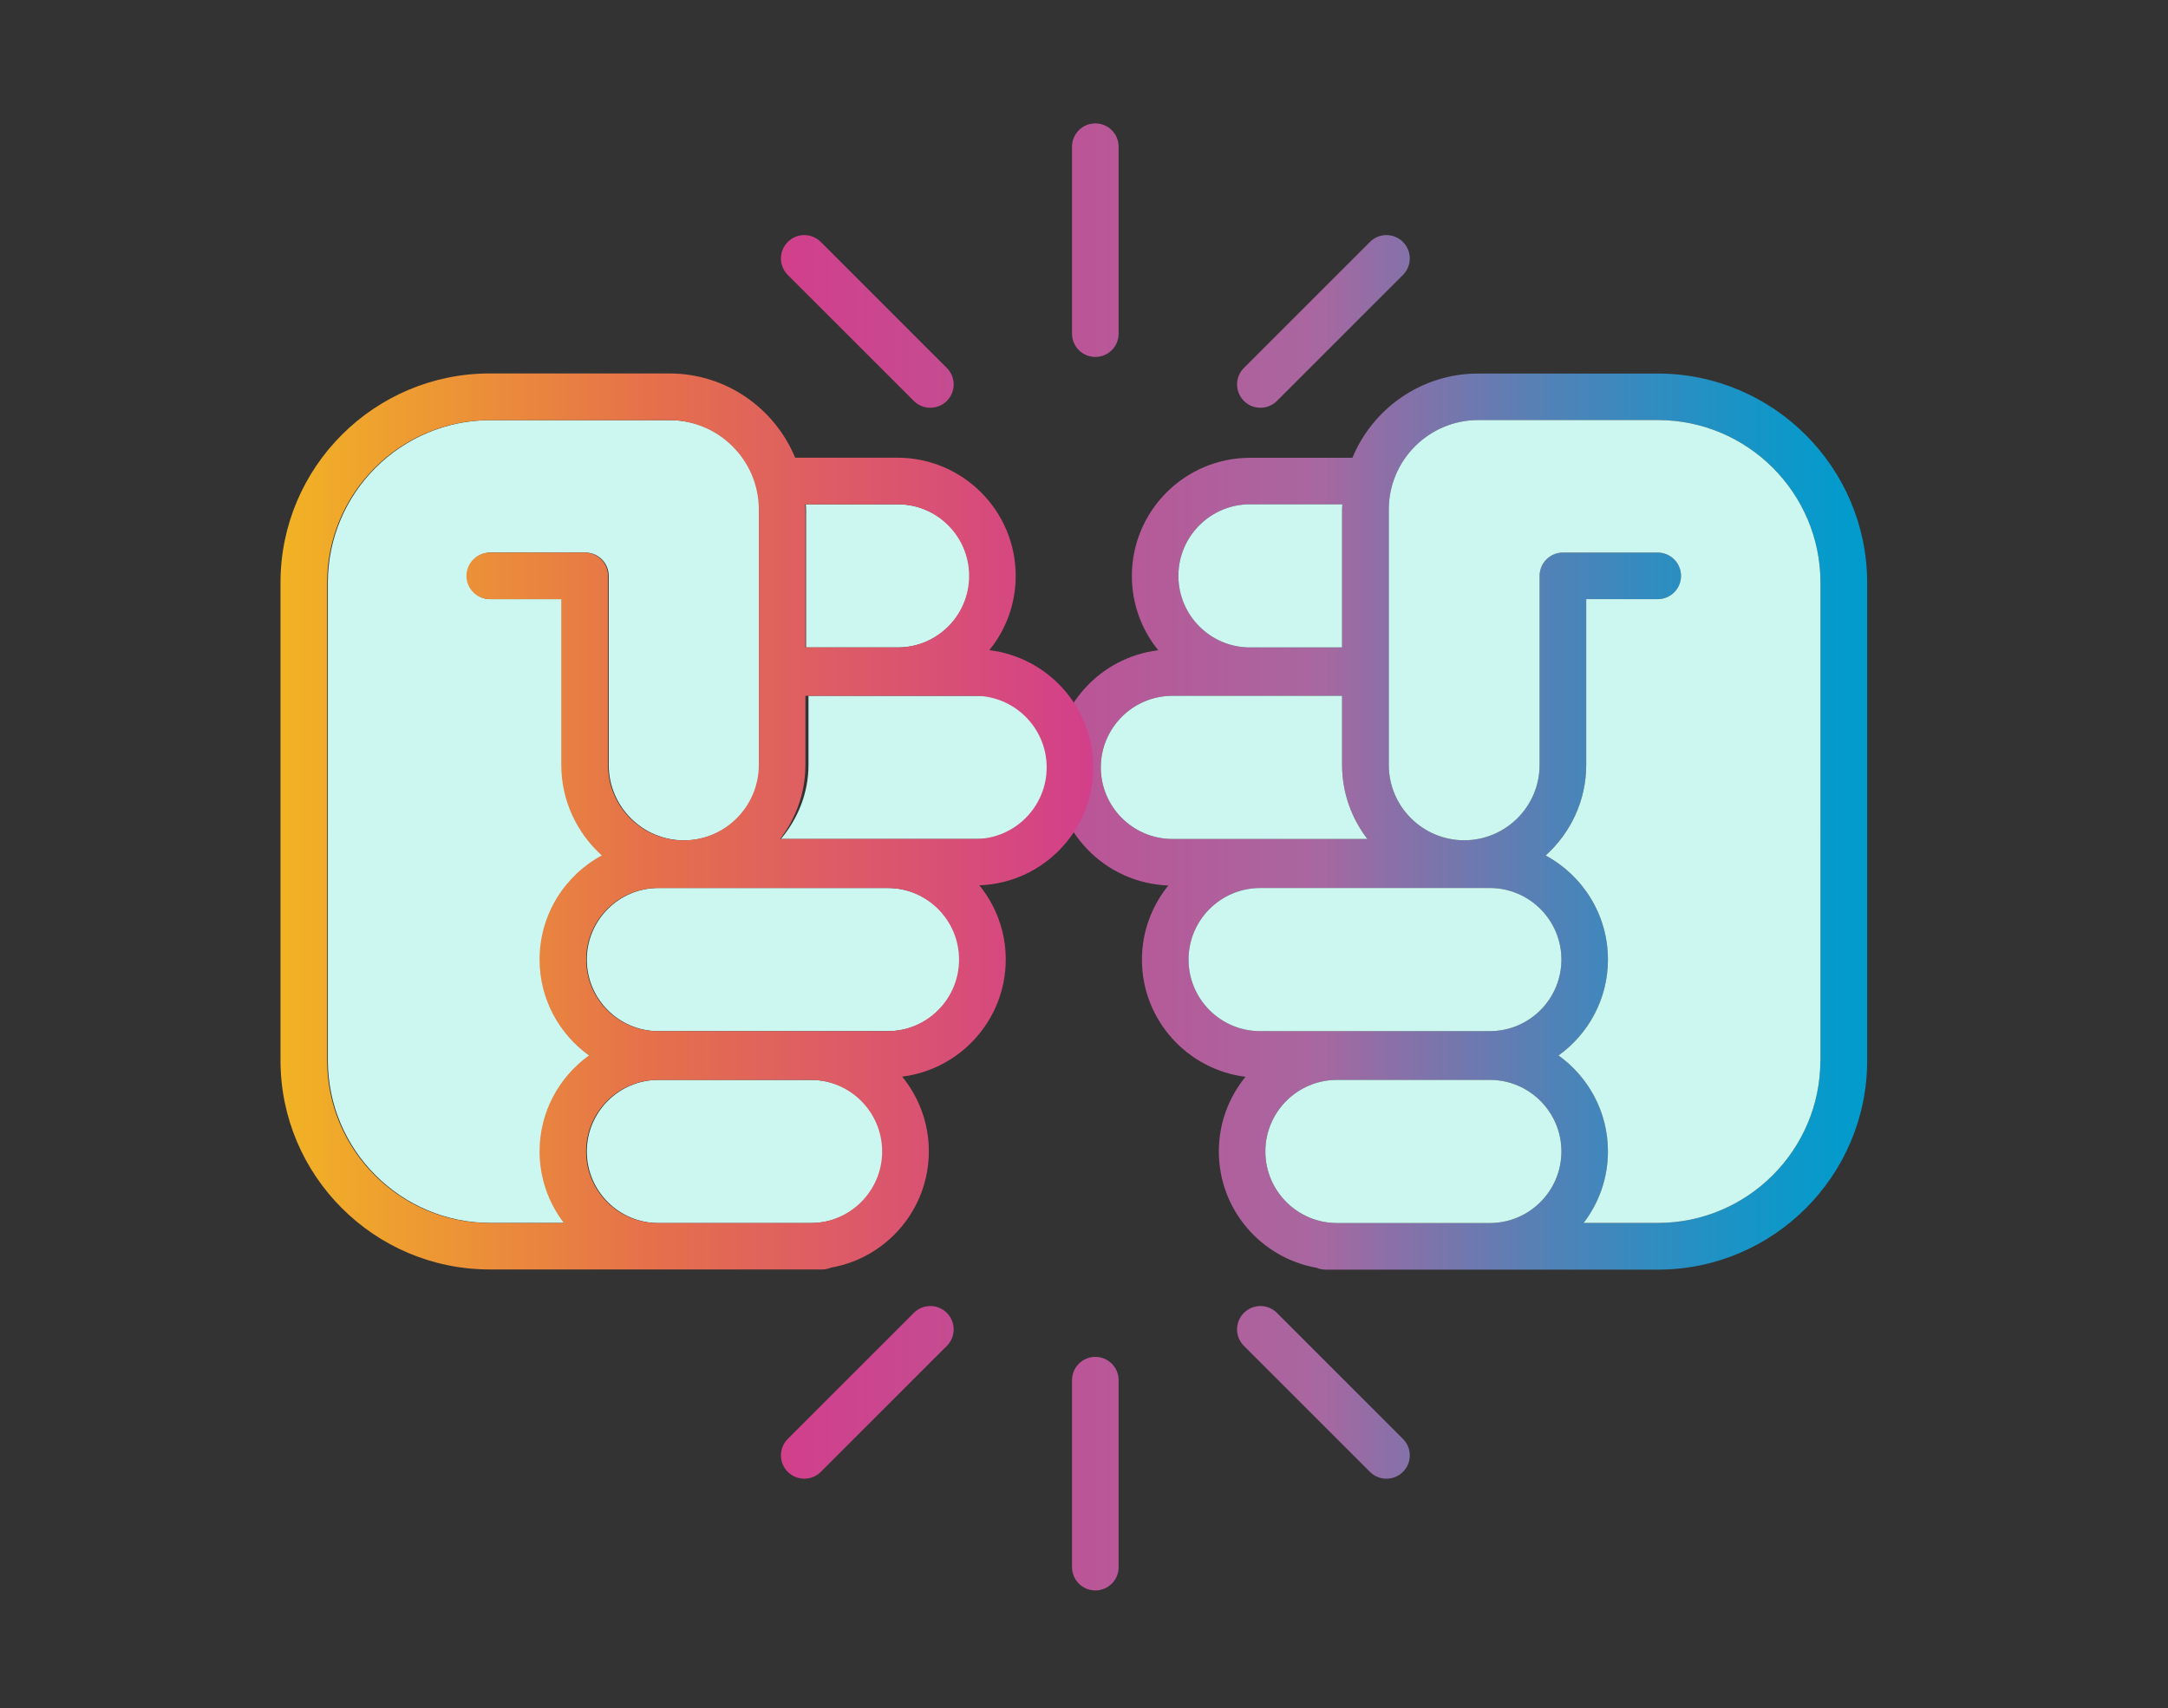
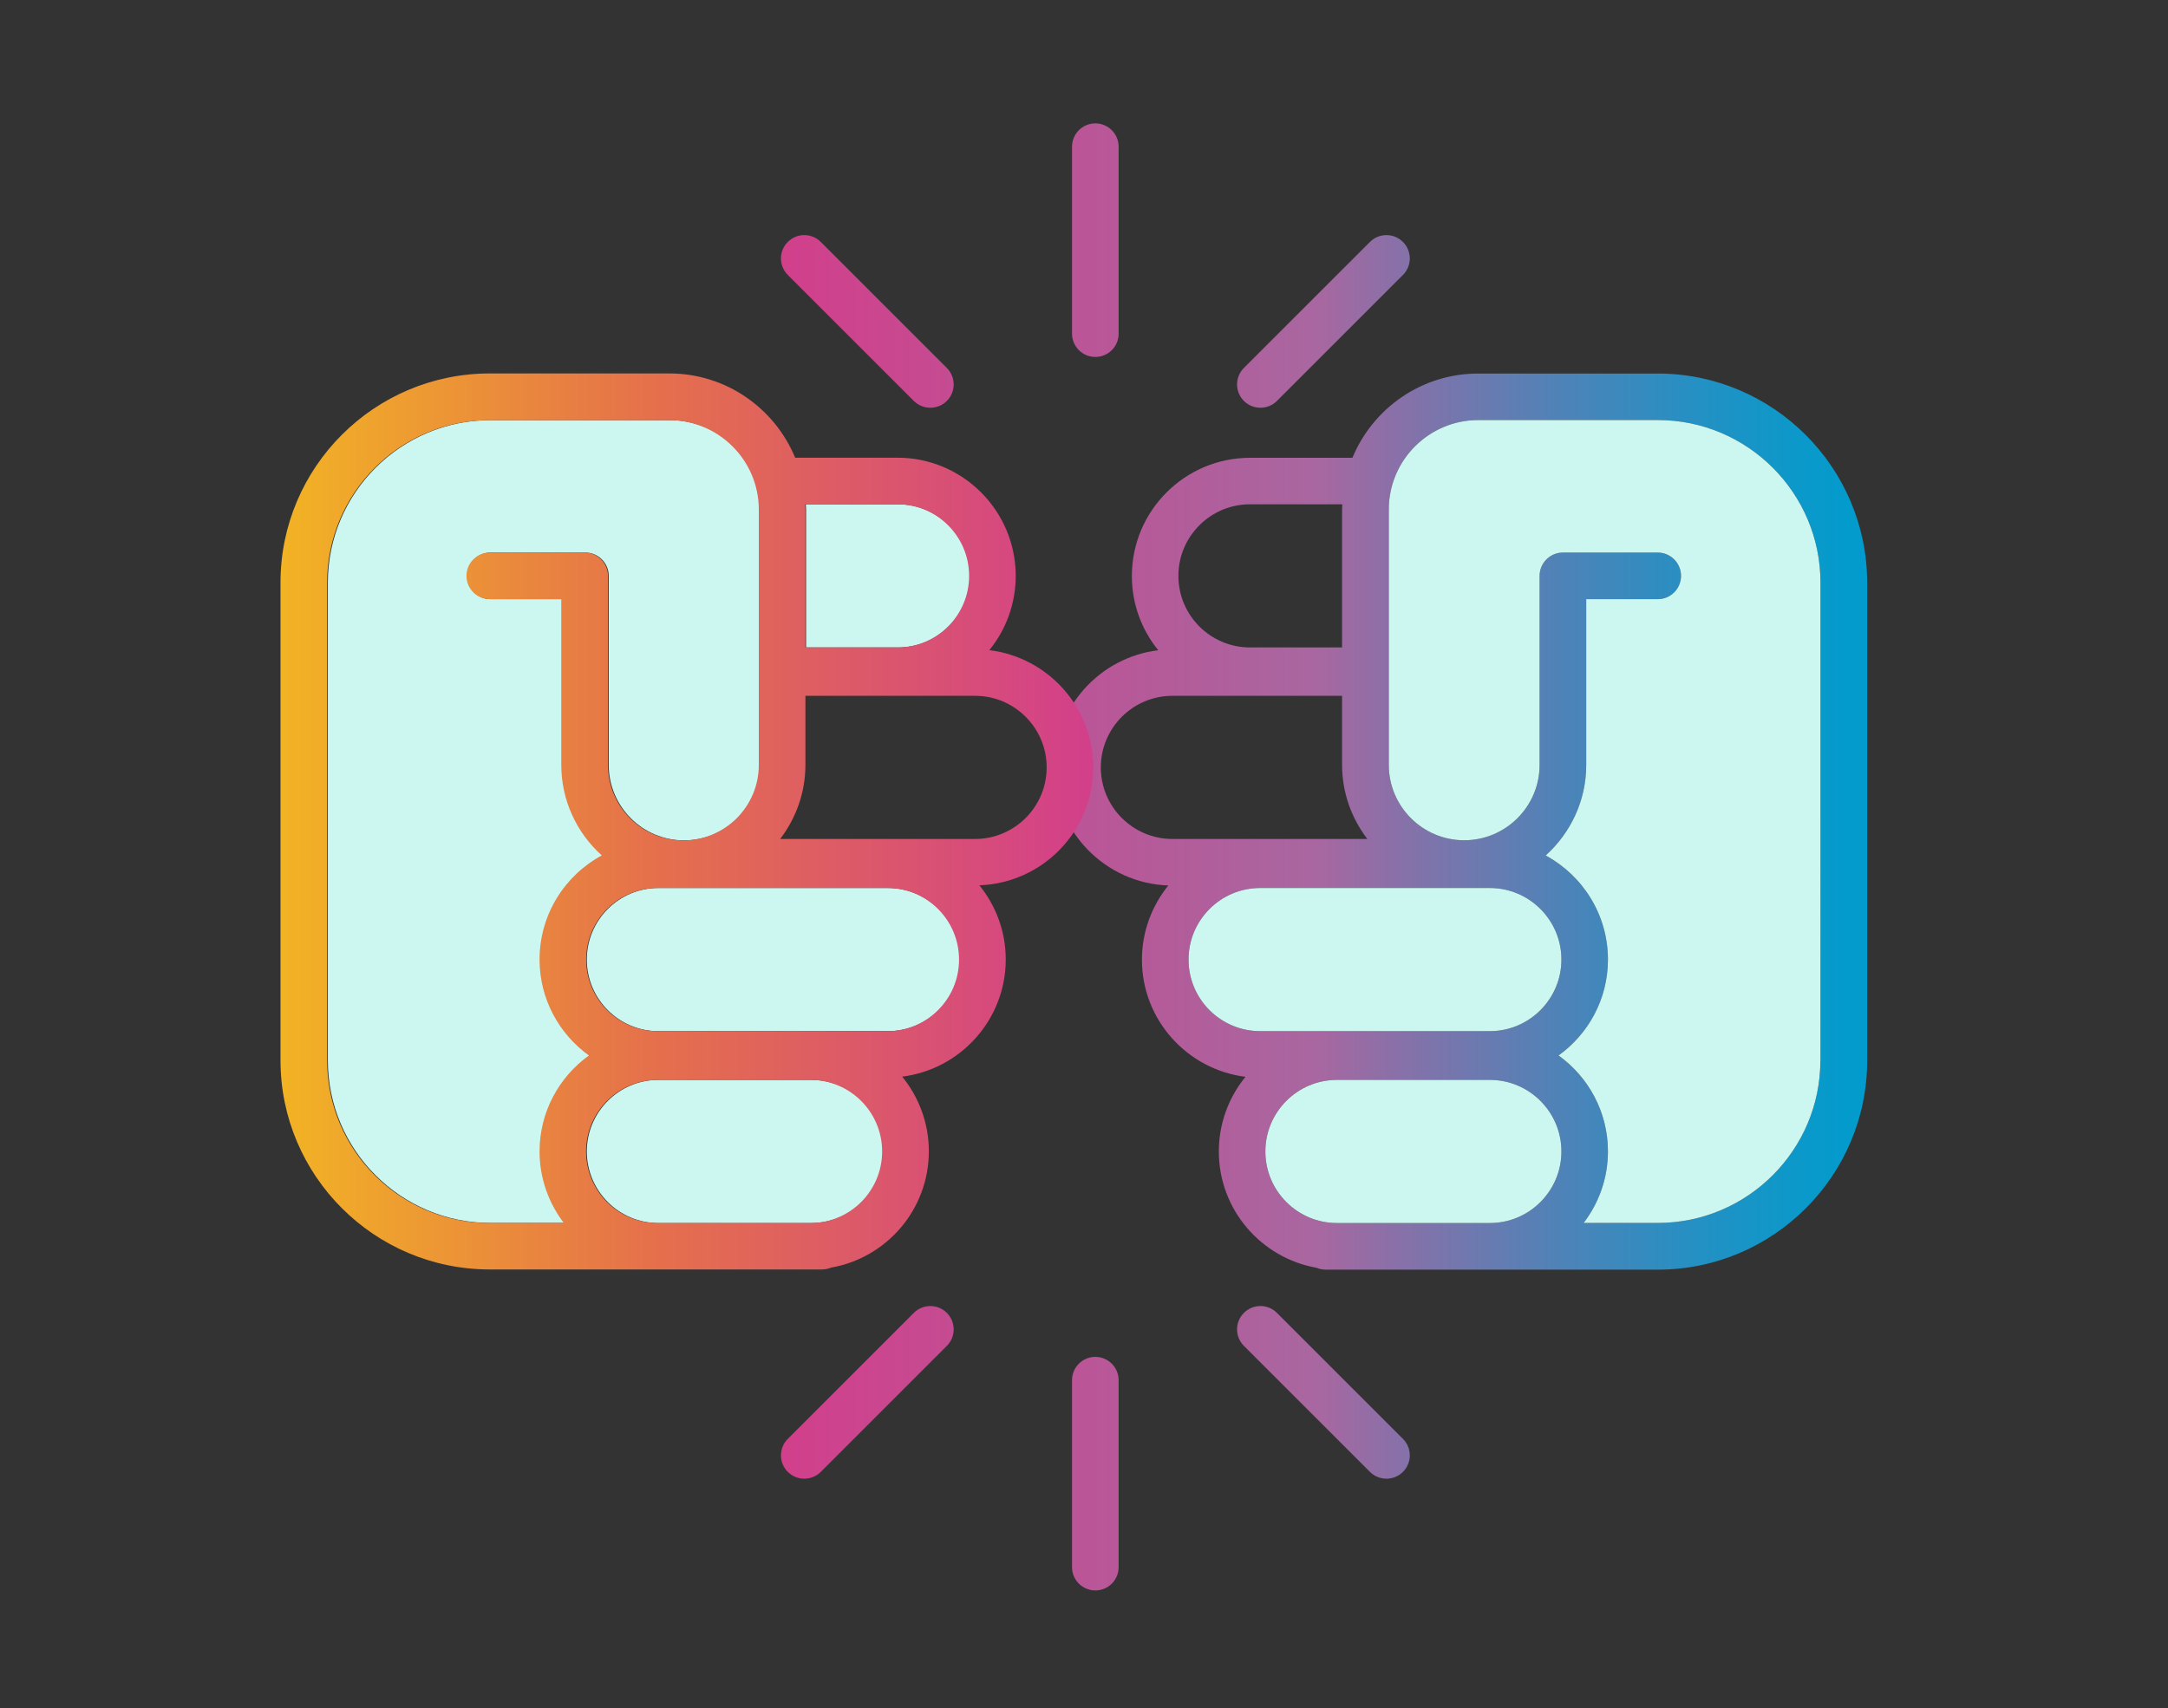
<svg xmlns="http://www.w3.org/2000/svg" version="1.1" id="logo" x="0px" y="0px" viewBox="0 0 232.57 183.31" style="enable-background:new 0 0 232.57 183.31;" xml:space="preserve">
  <rect x="0" y="0" width="232.57" height="183.31" fill="#333333" stroke="none" />
  <style type="text/css">
	.st0{fill:url(#SVGID_1_);}
	.st1{fill:#CCF7F0;}
	.st2{fill:url(#SVGID_2_);}
</style>
  <linearGradient id="SVGID_1_" gradientUnits="userSpaceOnUse" x1="83.779" y1="91.945" x2="200.278" y2="91.945">
    <stop offset="0" style="stop-color:#D23F8B" />
    <stop offset="0.495" style="stop-color:#A867A0" />
    <stop offset="0.557" style="stop-color:#8D6FA7" />
    <stop offset="0.71" style="stop-color:#5182B7" />
    <stop offset="0.84" style="stop-color:#2590C3" />
    <stop offset="0.941" style="stop-color:#0A99CA" />
    <stop offset="1" style="stop-color:#009CCD" />
  </linearGradient>
  <path class="st0" d="M177.83,40.08h-19.26c-6.08,0-11.3,3.74-13.49,9.04h-10.98c-6.99,0-12.68,5.69-12.68,12.68  c0,3.02,1.06,5.79,2.83,7.97c-6.27,0.76-11.15,6.1-11.15,12.58c0,6.84,5.45,12.42,12.23,12.66c-1.76,2.18-2.83,4.95-2.83,7.96  c0,6.46,4.86,11.79,11.11,12.57c-1.79,2.19-2.86,4.98-2.86,8.01c0,6.24,4.54,11.43,10.48,12.48c0.3,0.13,0.64,0.2,0.99,0.2h1.21  h16.4h18.02c12.38,0,22.45-10.07,22.45-22.44V62.52C200.28,50.15,190.21,40.08,177.83,40.08z M134.09,54.11H144  c-0.01,0.19-0.03,0.37-0.03,0.56v14.8h-9.88c-4.23,0-7.68-3.44-7.68-7.68S129.86,54.11,134.09,54.11z M118.09,82.34  c0-4.23,3.44-7.68,7.68-7.68h18.2v7.41c0,2.99,1.02,5.74,2.71,7.95h-20.91C121.54,90.02,118.09,86.58,118.09,82.34z M127.5,102.96  c0-4.23,3.44-7.68,7.68-7.68h24.64c4.23,0,7.68,3.44,7.68,7.68c0,4.23-3.44,7.68-7.68,7.68h-24.64  C130.94,110.64,127.5,107.2,127.5,102.96z M143.42,131.23c-4.23,0-7.68-3.44-7.68-7.68c0-4.23,3.44-7.68,7.68-7.68h16.4  c4.23,0,7.68,3.44,7.68,7.68c0,4.23-3.44,7.68-7.68,7.68H143.42z M195.28,113.78c0,9.62-7.83,17.44-17.45,17.44h-7.95  c1.63-2.13,2.61-4.79,2.61-7.68c0-4.24-2.1-7.99-5.3-10.29c3.2-2.3,5.3-6.05,5.3-10.29c0-4.82-2.71-9.02-6.68-11.17  c2.66-2.4,4.35-5.86,4.35-9.72V64.29h7.67c1.38,0,2.5-1.12,2.5-2.5s-1.12-2.5-2.5-2.5h-10.17c-1.38,0-2.5,1.12-2.5,2.5v20.28  c0,4.46-3.63,8.09-8.09,8.09c-4.46,0-8.09-3.63-8.09-8.09v-27.4c0-5.29,4.31-9.6,9.6-9.6h19.26c9.62,0,17.45,7.83,17.45,17.44  V113.78z M117.5,38.3c-1.38,0-2.5-1.12-2.5-2.5V15.74c0-1.38,1.12-2.5,2.5-2.5s2.5,1.12,2.5,2.5V35.8  C120,37.18,118.89,38.3,117.5,38.3z M135.21,43.75c-0.64,0-1.28-0.24-1.77-0.73c-0.98-0.98-0.98-2.56,0-3.54l13.52-13.52  c0.98-0.98,2.56-0.98,3.54,0c0.98,0.98,0.98,2.56,0,3.54l-13.52,13.52C136.49,43.51,135.85,43.75,135.21,43.75z M99.8,43.75  c-0.64,0-1.28-0.24-1.77-0.73L84.51,29.5c-0.98-0.98-0.98-2.56,0-3.54c0.98-0.98,2.56-0.98,3.54,0l13.52,13.52  c0.98,0.98,0.98,2.56,0,3.54C101.08,43.51,100.44,43.75,99.8,43.75z M117.5,170.65c-1.38,0-2.5-1.12-2.5-2.5v-20.06  c0-1.38,1.12-2.5,2.5-2.5s2.5,1.12,2.5,2.5v20.06C120,169.53,118.89,170.65,117.5,170.65z M148.73,158.66  c-0.64,0-1.28-0.24-1.77-0.73l-13.52-13.52c-0.98-0.98-0.98-2.56,0-3.54c0.98-0.98,2.56-0.98,3.54,0l13.52,13.52  c0.98,0.98,0.98,2.56,0,3.54C150.01,158.42,149.37,158.66,148.73,158.66z M86.28,158.66c-0.64,0-1.28-0.24-1.77-0.73  c-0.98-0.98-0.98-2.56,0-3.54l13.52-13.52c0.98-0.98,2.56-0.98,3.54,0c0.98,0.98,0.98,2.56,0,3.54l-13.52,13.52  C87.56,158.42,86.92,158.66,86.28,158.66z" />
-   <path class="st1" d="M134.09,54.11H144c-0.01,0.19-0.03,0.37-0.03,0.56v14.8h-9.88c-4.23,0-7.68-3.44-7.68-7.68  S129.86,54.11,134.09,54.11z" />
-   <path class="st1" d="M118.09,82.34c0-4.23,3.44-7.68,7.68-7.68h18.2v7.41c0,2.99,1.02,5.74,2.71,7.95h-20.91  C121.54,90.02,118.09,86.58,118.09,82.34z" />
  <path class="st1" d="M127.5,102.96c0-4.23,3.44-7.68,7.68-7.68h24.64c4.23,0,7.68,3.44,7.68,7.68c0,4.23-3.44,7.68-7.68,7.68h-24.64  C130.94,110.64,127.5,107.2,127.5,102.96z" />
  <path class="st1" d="M143.42,131.23c-4.23,0-7.68-3.44-7.68-7.68c0-4.23,3.44-7.68,7.68-7.68h16.4c4.23,0,7.68,3.44,7.68,7.68  c0,4.23-3.44,7.68-7.68,7.68H143.42z" />
  <path class="st1" d="M195.28,113.78c0,9.62-7.83,17.44-17.45,17.44h-7.95c1.63-2.13,2.61-4.79,2.61-7.68c0-4.24-2.1-7.99-5.3-10.29  c3.2-2.3,5.3-6.05,5.3-10.29c0-4.82-2.71-9.02-6.68-11.17c2.66-2.4,4.35-5.86,4.35-9.72V64.29h7.67c1.38,0,2.5-1.12,2.5-2.5  s-1.12-2.5-2.5-2.5h-10.17c-1.38,0-2.5,1.12-2.5,2.5v20.28c0,4.46-3.63,8.09-8.09,8.09c-4.46,0-8.09-3.63-8.09-8.09v-27.4  c0-5.29,4.31-9.6,9.6-9.6h19.26c9.62,0,17.45,7.83,17.45,17.44V113.78z" />
  <path class="st1" d="M104.03,61.79c0,4.23-3.45,7.68-7.68,7.68h-9.88v-14.8c0-0.19-0.02-0.37-0.03-0.56h9.91  C100.59,54.11,104.03,57.56,104.03,61.79z" />
-   <path class="st1" d="M106.61,90.02H83.77c1.85-2.21,2.96-4.96,2.96-7.95v-7.41h19.89c4.63,0,8.39,3.44,8.39,7.68  S111.24,90.02,106.61,90.02z" />
  <path class="st1" d="M95.27,110.64H70.63c-4.23,0-7.68-3.44-7.68-7.68c0-4.23,3.44-7.68,7.68-7.68h24.64c4.23,0,7.68,3.44,7.68,7.68  C102.95,107.2,99.51,110.64,95.27,110.64z" />
  <path class="st1" d="M70.63,131.23c-4.23,0-7.68-3.44-7.68-7.68c0-4.23,3.44-7.68,7.68-7.68h16.4c4.23,0,7.68,3.44,7.68,7.68  c0,4.23-3.44,7.68-7.68,7.68H70.63z" />
  <path class="st1" d="M35.17,62.52c0-9.62,7.83-17.44,17.45-17.44h19.26c5.29,0,9.6,4.31,9.6,9.6v27.4c0,4.46-3.63,8.09-8.09,8.09  c-4.46,0-8.09-3.63-8.09-8.09V61.79c0-1.38-1.12-2.5-2.5-2.5H52.62c-1.38,0-2.5,1.12-2.5,2.5s1.12,2.5,2.5,2.5h7.67v17.78  c0,3.86,1.69,7.32,4.35,9.72c-3.98,2.14-6.68,6.34-6.68,11.17c0,4.24,2.1,7.99,5.3,10.29c-3.2,2.3-5.3,6.05-5.3,10.29  c0,2.89,0.98,5.54,2.61,7.68h-7.95c-9.62,0-17.45-7.83-17.45-17.44V62.52z" />
  <linearGradient id="SVGID_2_" gradientUnits="userSpaceOnUse" x1="30.095" y1="88.151" x2="117.279" y2="88.151">
    <stop offset="0" style="stop-color:#F2B324" />
    <stop offset="0.457" style="stop-color:#E5704B" />
    <stop offset="1" style="stop-color:#D23F8B" />
  </linearGradient>
  <path class="st2" d="M117.28,82.34c0-6.47-4.88-11.82-11.15-12.58c1.77-2.18,2.83-4.95,2.83-7.97c0-6.99-5.69-12.68-12.68-12.68  H85.3c-2.19-5.3-7.41-9.04-13.49-9.04H52.54c-12.38,0-22.45,10.07-22.45,22.44v51.26c0,12.38,10.07,22.44,22.45,22.44h18.02h16.4  h1.21c0.35,0,0.68-0.07,0.99-0.2c5.95-1.04,10.48-6.23,10.48-12.48c0-3.04-1.08-5.83-2.86-8.01c6.25-0.78,11.11-6.11,11.11-12.57  c0-3.02-1.06-5.78-2.83-7.96C111.83,94.76,117.28,89.18,117.28,82.34z M96.28,54.11c4.23,0,7.68,3.44,7.68,7.68  s-3.45,7.68-7.68,7.68H86.4v-14.8c0-0.19-0.02-0.37-0.03-0.56H96.28z M60.49,131.23h-7.95c-9.62,0-17.45-7.83-17.45-17.44V62.52  c0-9.62,7.83-17.44,17.45-17.44H71.8c5.29,0,9.6,4.31,9.6,9.6v27.4c0,4.46-3.63,8.09-8.09,8.09c-4.46,0-8.09-3.63-8.09-8.09V61.79  c0-1.38-1.12-2.5-2.5-2.5H52.54c-1.38,0-2.5,1.12-2.5,2.5s1.12,2.5,2.5,2.5h7.67v17.78c0,3.86,1.69,7.32,4.35,9.72  c-3.98,2.14-6.68,6.34-6.68,11.17c0,4.24,2.1,7.99,5.3,10.29c-3.2,2.3-5.3,6.05-5.3,10.29C57.88,126.43,58.86,129.09,60.49,131.23z   M86.95,131.23h-16.4c-4.23,0-7.68-3.44-7.68-7.68c0-4.23,3.44-7.68,7.68-7.68h16.4c4.23,0,7.68,3.44,7.68,7.68  C94.63,127.78,91.19,131.23,86.95,131.23z M95.2,110.64H70.56c-4.23,0-7.68-3.44-7.68-7.68c0-4.23,3.44-7.68,7.68-7.68H95.2  c4.23,0,7.68,3.44,7.68,7.68C102.88,107.2,99.43,110.64,95.2,110.64z M104.6,90.02H83.69c1.69-2.21,2.71-4.96,2.71-7.95v-7.41h18.2  c4.23,0,7.68,3.44,7.68,7.68S108.83,90.02,104.6,90.02z" />
</svg>